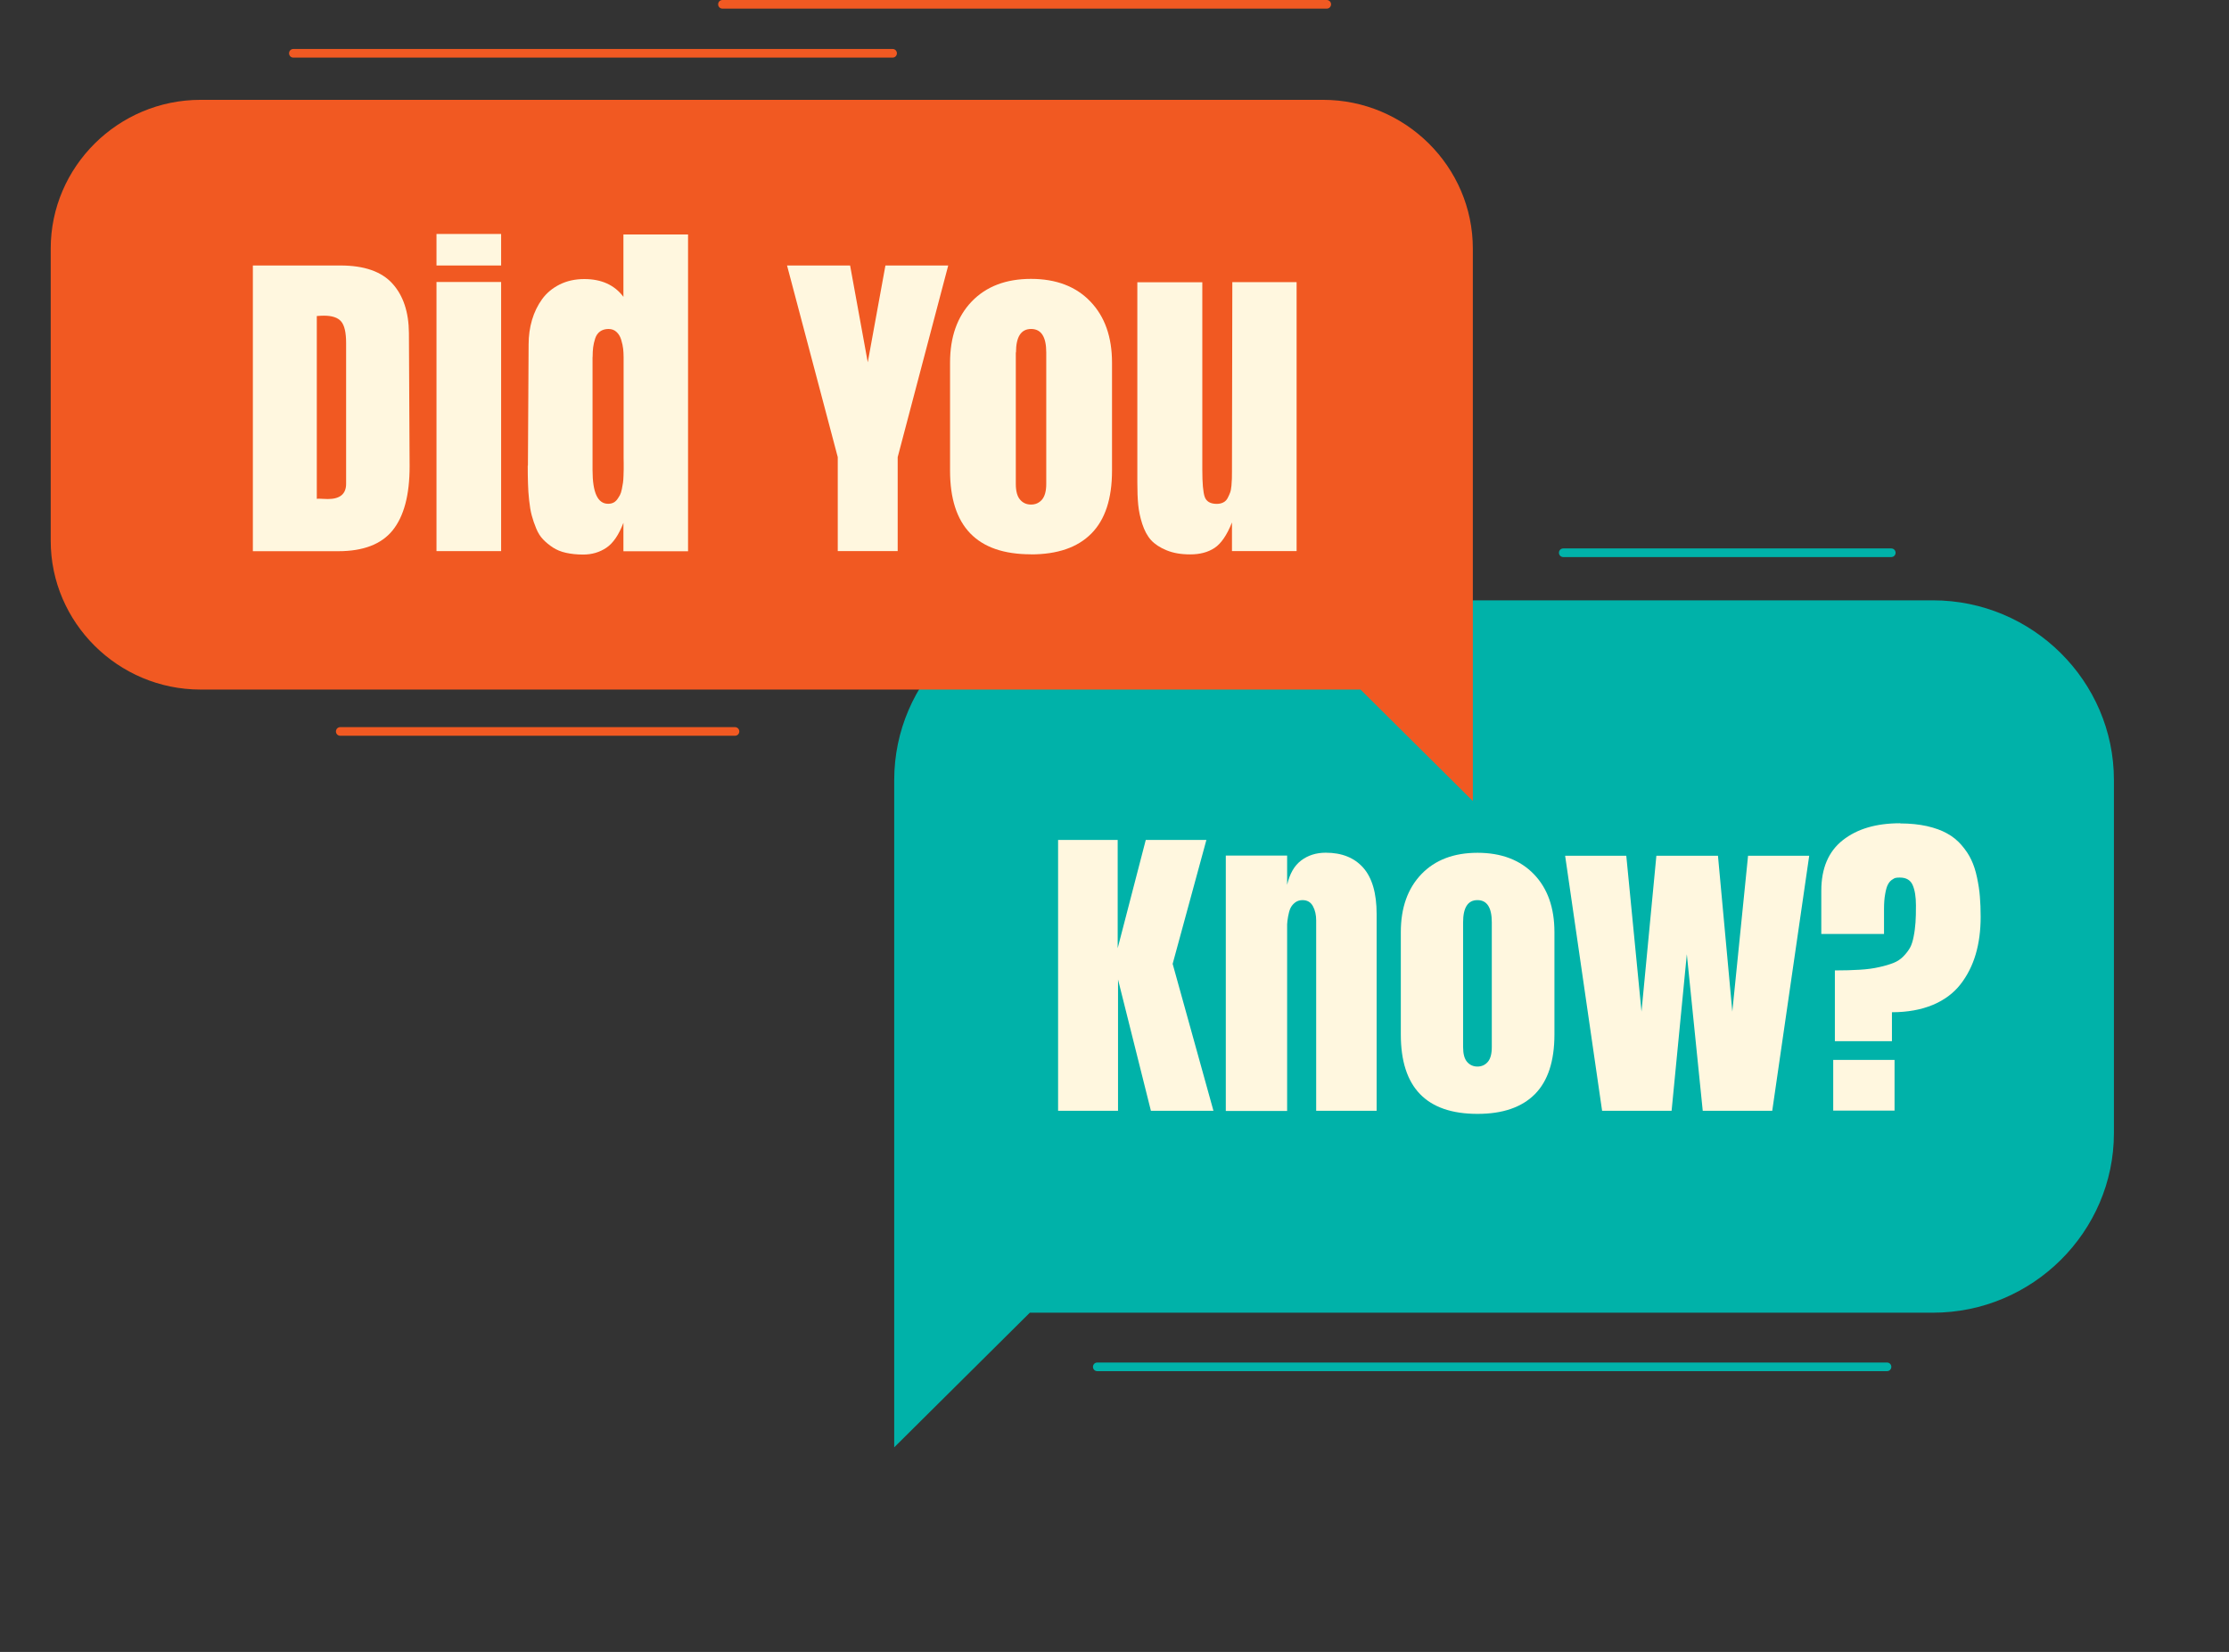
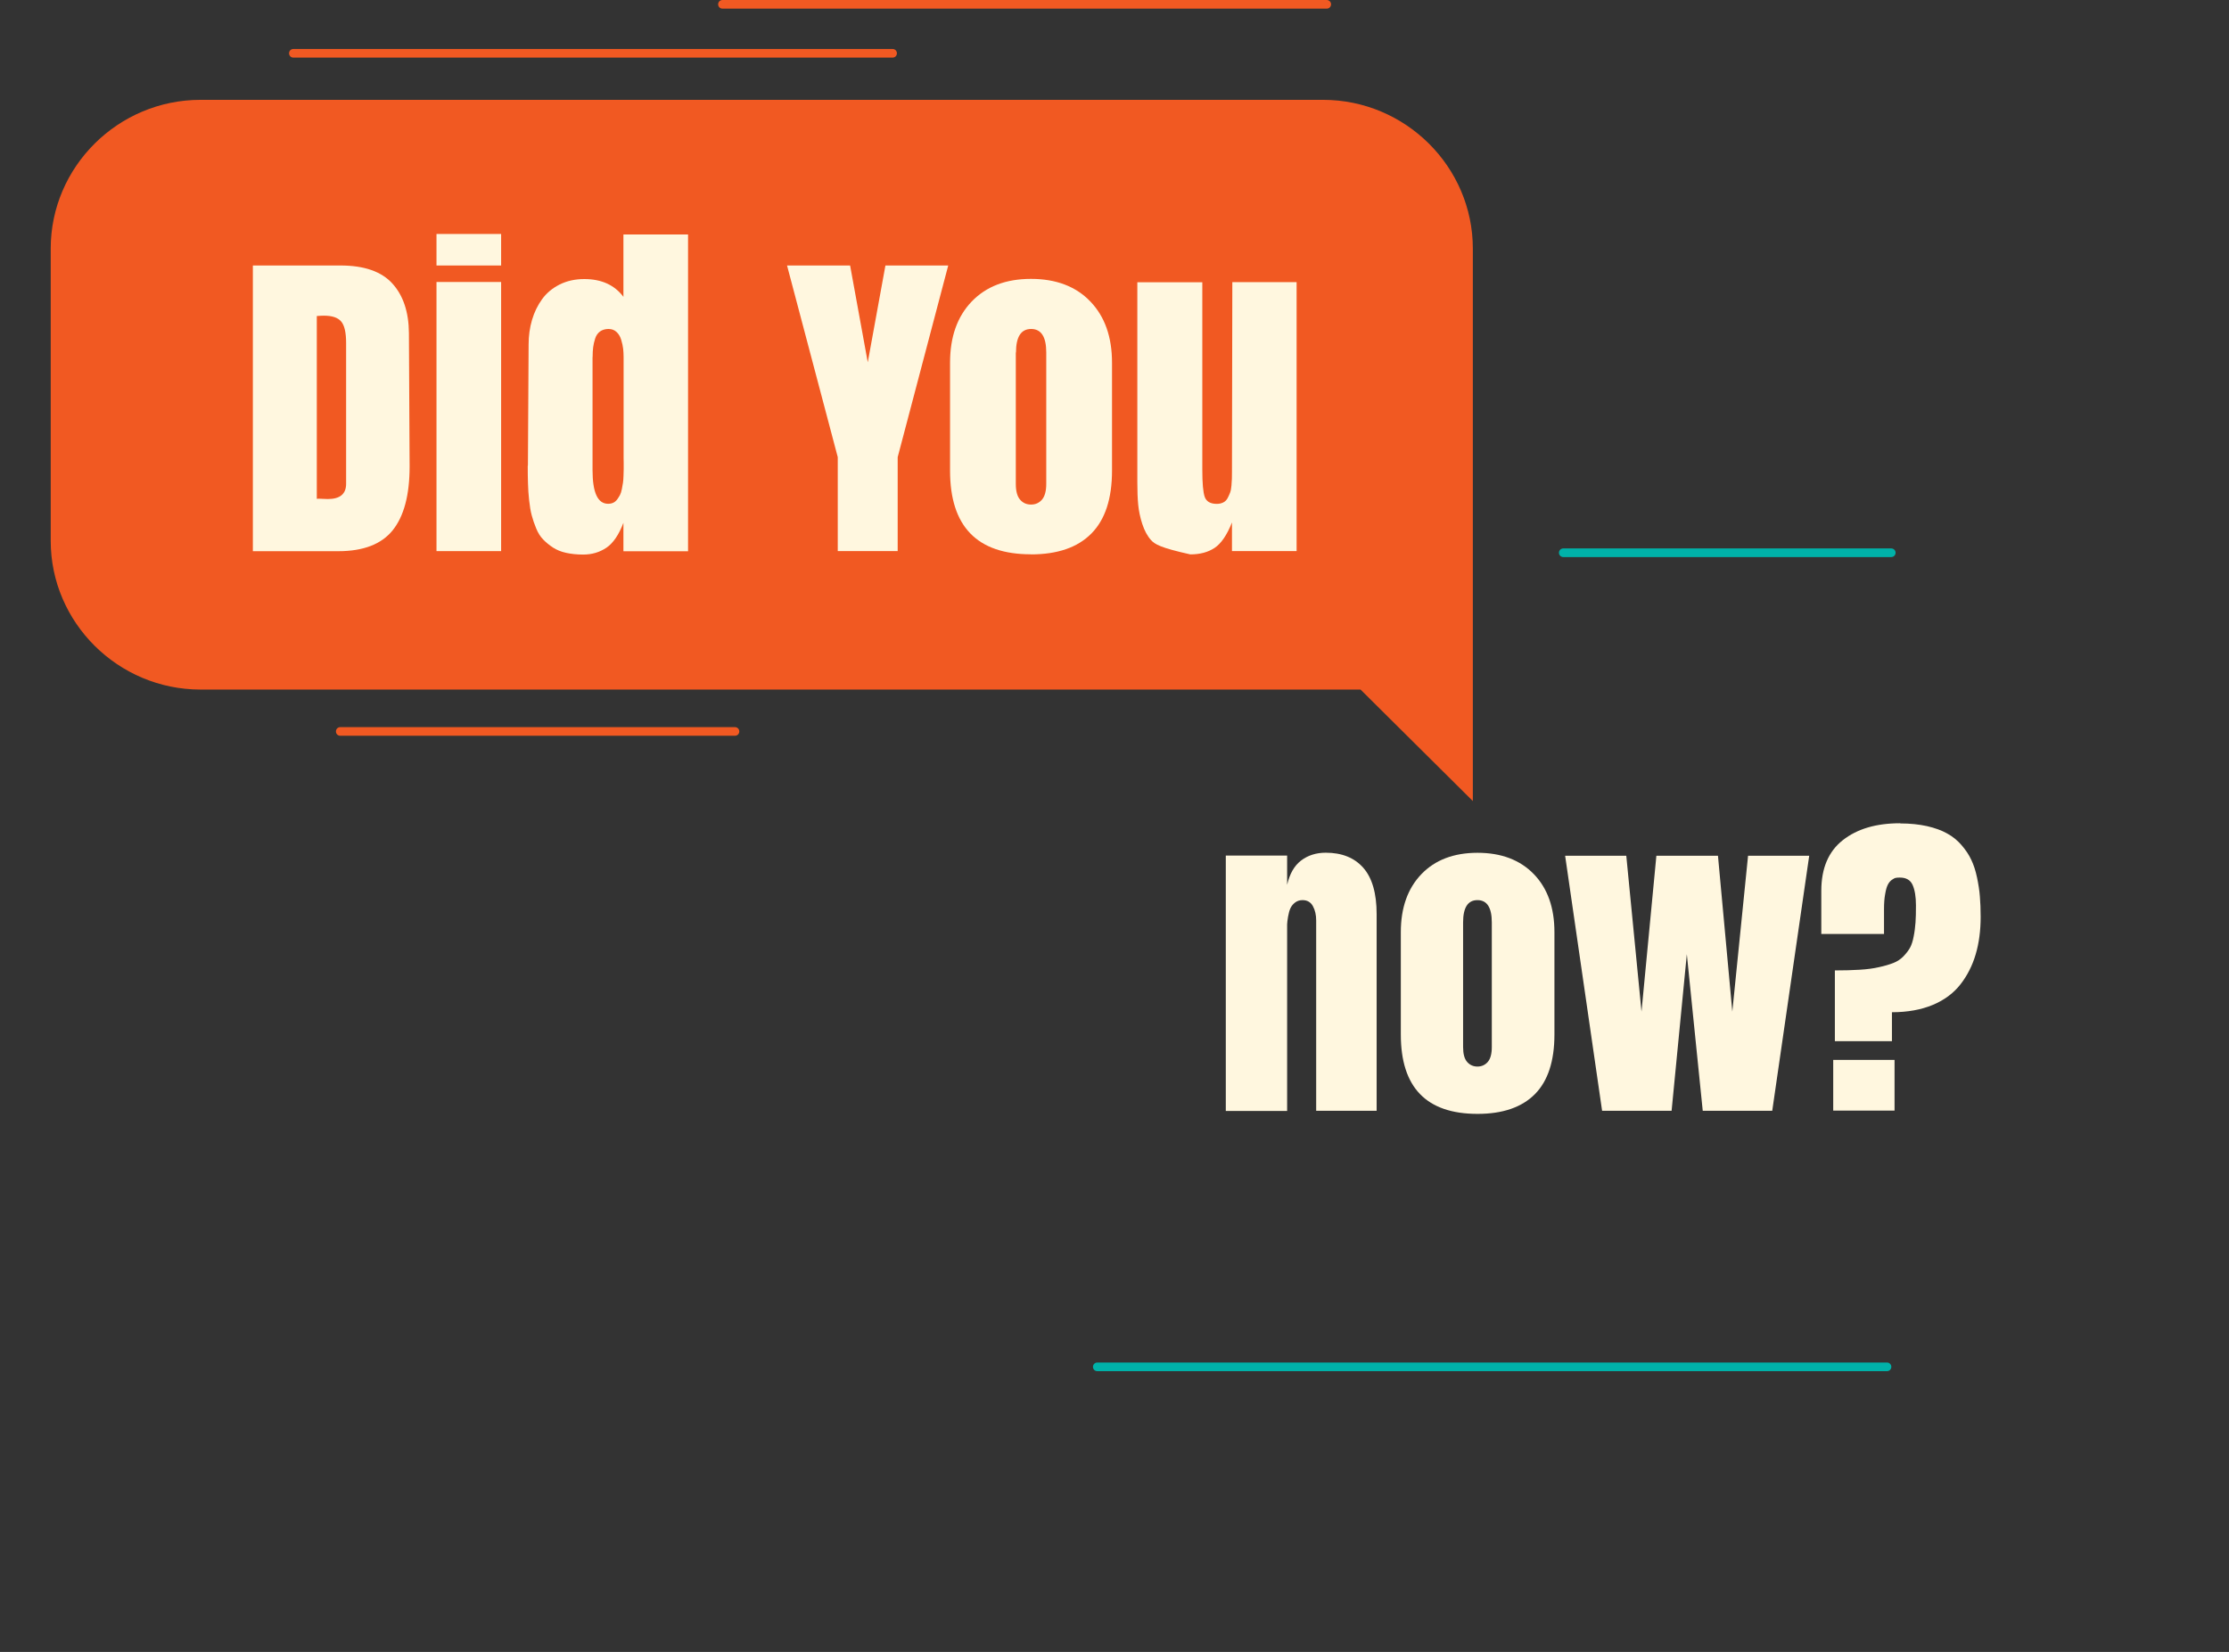
<svg xmlns="http://www.w3.org/2000/svg" width="510" height="378" viewBox="0 0 510 378" fill="none">
  <rect x="0" y="0" width="510" height="378" fill="#333333" stroke="none" />
-   <path d="M245.995 137.37H442.273C465.041 137.37 483.67 155.868 483.67 178.476V259.266C483.67 281.875 465.041 300.372 442.273 300.372H235.626L204.598 331.182V178.476C204.598 155.868 223.226 137.37 245.995 137.37Z" fill="#00B2A9" />
-   <path d="M262.155 192.192H276.027L268.305 220.551L277.64 254.167H263.33L255.807 224.128V254.167H242.094V192.192H255.727V216.974L262.155 192.192Z" fill="#FFF7DF" />
  <path d="M280.466 254.167V195.769H294.497V202.468C295.074 199.958 296.129 198.101 297.681 196.915C299.234 195.729 301.125 195.117 303.334 195.117C307.016 195.117 309.882 196.263 311.912 198.555C313.942 200.848 314.977 204.385 314.977 209.148V254.167H301.144V210.591C301.144 209.365 300.906 208.298 300.408 207.369C299.911 206.441 299.114 205.966 298.02 205.966C297.343 205.966 296.766 206.164 296.288 206.539C295.811 206.915 295.472 207.35 295.253 207.824C295.034 208.298 294.855 208.931 294.716 209.721C294.577 210.492 294.517 211.105 294.497 211.52C294.497 211.935 294.497 212.488 294.497 213.16V254.207H280.466V254.167Z" fill="#FFF7DF" />
  <path d="M338.064 254.879C326.361 254.879 320.51 248.831 320.51 236.717V213.298C320.51 207.725 322.082 203.298 325.207 200.037C328.331 196.777 332.63 195.136 338.064 195.136C343.497 195.136 347.816 196.777 350.961 200.037C354.105 203.298 355.657 207.725 355.657 213.298V236.717C355.657 242.804 354.165 247.369 351.179 250.373C348.194 253.377 343.816 254.879 338.064 254.879ZM334.76 211.065V239.582C334.76 241.144 335.058 242.27 335.675 242.982C336.292 243.693 337.089 244.049 338.044 244.049C338.999 244.049 339.795 243.693 340.412 242.982C341.029 242.27 341.328 241.124 341.328 239.582V211.065C341.328 207.666 340.233 205.966 338.044 205.966C335.855 205.966 334.76 207.666 334.76 211.065Z" fill="#FFF7DF" />
  <path d="M393.074 195.808L396.358 231.48L399.96 195.808H413.952L405.493 254.167H389.591L385.949 218.338L382.466 254.167H366.564L358.105 195.808H372.097L375.58 231.48L378.983 195.808H393.094H393.074Z" fill="#FFF7DF" />
  <path d="M434.789 188.417C437.038 188.417 439.068 188.634 440.879 189.03C442.69 189.445 444.243 189.998 445.497 190.709C446.77 191.401 447.865 192.291 448.8 193.377C449.736 194.464 450.492 195.571 451.03 196.737C451.587 197.903 452.025 199.247 452.343 200.769C452.662 202.29 452.9 203.753 453 205.136C453.119 206.539 453.179 208.101 453.179 209.8C453.179 212.942 452.801 215.788 452.045 218.357C451.288 220.927 450.134 223.219 448.562 225.235C446.989 227.251 444.88 228.832 442.233 229.938C439.586 231.045 436.461 231.618 432.879 231.618V238.239H419.823V222.053C421.992 222.053 423.903 221.994 425.535 221.895C427.186 221.796 428.659 221.599 429.933 221.302C431.227 221.025 432.321 220.689 433.197 220.353C434.093 219.998 434.849 219.504 435.486 218.851C436.123 218.199 436.62 217.547 436.998 216.895C437.357 216.243 437.655 215.354 437.854 214.267C438.073 213.18 438.193 212.112 438.272 211.085C438.352 210.057 438.372 208.733 438.372 207.152C438.372 205.176 438.113 203.634 437.615 202.508C437.118 201.381 436.143 200.808 434.729 200.808C434.371 200.808 434.053 200.808 433.794 200.867C433.535 200.907 433.217 201.065 432.839 201.342C432.461 201.618 432.162 201.994 431.923 202.468C431.684 202.943 431.485 203.654 431.326 204.603C431.147 205.551 431.067 206.697 431.067 208.041V213.713H416.718V203.832C416.718 198.694 418.35 194.84 421.634 192.251C424.918 189.662 429.276 188.378 434.749 188.378L434.789 188.417ZM419.444 254.128V242.527H433.476V254.128H419.444Z" fill="#FFF7DF" />
  <path d="M302.716 22.846H45.876C27.028 22.846 11.604 38.162 11.604 56.877V123.754C11.604 142.469 27.028 157.785 45.876 157.785H311.294L336.988 183.298V56.877C336.988 38.162 321.564 22.846 302.716 22.846Z" fill="#F15922" />
  <path d="M57.856 126.105V60.75H77.898C83.332 60.75 87.292 62.134 89.78 64.881C92.268 67.628 93.522 71.402 93.561 76.185L93.721 106.718C93.721 113.26 92.427 118.121 89.86 121.323C87.292 124.524 83.132 126.125 77.401 126.125H57.856V126.105ZM72.485 72.311V114.149C72.485 114.149 72.724 114.109 72.982 114.109C73.141 114.109 73.46 114.109 73.918 114.149C74.376 114.169 74.734 114.189 75.012 114.189C77.799 114.189 79.192 113.023 79.192 110.71V78.458C79.192 76.086 78.814 74.446 78.057 73.557C77.301 72.667 75.988 72.233 74.117 72.233C73.818 72.233 73.281 72.252 72.505 72.311H72.485Z" fill="#FFF7DF" />
  <path d="M99.87 60.75V53.537H114.658V60.75H99.87ZM99.87 126.105V64.525H114.658V126.105H99.87Z" fill="#FFF7DF" />
  <path d="M120.788 106.54L120.947 78.813C120.947 76.837 121.206 74.98 121.723 73.221C122.241 71.462 123.017 69.861 124.032 68.458C125.047 67.055 126.4 65.928 128.052 65.098C129.724 64.268 131.595 63.853 133.685 63.853C137.625 63.853 140.611 65.217 142.641 67.924V53.656H157.428V126.145H142.641V119.623C141.586 122.39 140.292 124.287 138.74 125.335C137.187 126.382 135.416 126.896 133.426 126.896C131.993 126.896 130.699 126.758 129.525 126.501C128.351 126.244 127.356 125.829 126.5 125.275C125.664 124.722 124.908 124.109 124.271 123.437C123.614 122.766 123.097 121.935 122.679 120.908C122.261 119.9 121.922 118.912 121.664 117.943C121.405 116.975 121.206 115.809 121.066 114.465C120.927 113.102 120.828 111.857 120.808 110.691C120.768 109.525 120.748 108.161 120.748 106.6L120.788 106.54ZM135.575 81.679V107.568C135.575 112.706 136.75 115.275 139.138 115.275C139.576 115.275 139.974 115.196 140.312 115.038C140.65 114.88 140.949 114.623 141.208 114.287C141.447 113.951 141.666 113.615 141.845 113.279C142.024 112.943 142.163 112.509 142.282 111.916C142.382 111.343 142.482 110.849 142.541 110.453C142.601 110.058 142.641 109.525 142.661 108.853C142.661 108.181 142.681 107.687 142.7 107.37C142.7 107.054 142.7 106.58 142.7 105.928C142.7 105.276 142.681 104.9 142.681 104.762V81.659C142.681 81.027 142.641 80.414 142.581 79.821C142.521 79.228 142.362 78.537 142.143 77.786C141.924 77.035 141.566 76.422 141.068 75.968C140.571 75.493 139.954 75.276 139.218 75.276C138.481 75.276 137.804 75.474 137.287 75.849C136.77 76.225 136.391 76.778 136.172 77.47C135.954 78.161 135.794 78.833 135.715 79.466C135.635 80.098 135.595 80.829 135.595 81.679H135.575Z" fill="#FFF7DF" />
  <path d="M205.393 126.105H191.68V104.604L180.077 60.75H194.506L198.547 82.904L202.587 60.75H216.956L205.393 104.604V126.105Z" fill="#FFF7DF" />
  <path d="M235.883 126.837C223.544 126.837 217.374 120.453 217.374 107.687V82.983C217.374 77.094 219.026 72.43 222.33 68.991C225.634 65.553 230.151 63.813 235.883 63.813C241.615 63.813 246.173 65.533 249.477 68.991C252.78 72.43 254.432 77.094 254.432 82.983V107.687C254.432 114.109 252.86 118.912 249.696 122.094C246.551 125.275 241.934 126.856 235.883 126.856V126.837ZM232.42 80.651V110.73C232.42 112.37 232.739 113.576 233.395 114.327C234.032 115.078 234.868 115.453 235.903 115.453C236.938 115.453 237.754 115.078 238.411 114.327C239.048 113.576 239.386 112.37 239.386 110.73V80.651C239.386 77.074 238.232 75.276 235.923 75.276C233.614 75.276 232.46 77.074 232.46 80.651H232.42Z" fill="#FFF7DF" />
-   <path d="M281.958 64.564H296.666V126.105H281.878V119.544C280.724 122.449 279.391 124.386 277.898 125.374C276.405 126.362 274.554 126.856 272.345 126.856C270.136 126.856 268.444 126.54 266.932 125.928C265.419 125.315 264.225 124.524 263.369 123.596C262.513 122.647 261.857 121.422 261.359 119.9C260.862 118.378 260.563 116.916 260.424 115.493C260.284 114.07 260.225 112.37 260.225 110.414V64.584H275.092V107.449C275.092 110.572 275.271 112.647 275.649 113.714C276.027 114.762 276.943 115.295 278.396 115.295C278.953 115.295 279.43 115.196 279.868 114.979C280.286 114.781 280.625 114.445 280.863 114.011C281.102 113.576 281.281 113.141 281.441 112.746C281.6 112.331 281.699 111.797 281.759 111.125C281.819 110.453 281.839 109.92 281.859 109.544C281.859 109.169 281.878 108.635 281.878 107.944V107.449L281.958 64.584V64.564Z" fill="#FFF7DF" />
+   <path d="M281.958 64.564H296.666V126.105H281.878V119.544C280.724 122.449 279.391 124.386 277.898 125.374C276.405 126.362 274.554 126.856 272.345 126.856C265.419 125.315 264.225 124.524 263.369 123.596C262.513 122.647 261.857 121.422 261.359 119.9C260.862 118.378 260.563 116.916 260.424 115.493C260.284 114.07 260.225 112.37 260.225 110.414V64.584H275.092V107.449C275.092 110.572 275.271 112.647 275.649 113.714C276.027 114.762 276.943 115.295 278.396 115.295C278.953 115.295 279.43 115.196 279.868 114.979C280.286 114.781 280.625 114.445 280.863 114.011C281.102 113.576 281.281 113.141 281.441 112.746C281.6 112.331 281.699 111.797 281.759 111.125C281.819 110.453 281.839 109.92 281.859 109.544C281.859 109.169 281.878 108.635 281.878 107.944V107.449L281.958 64.584V64.564Z" fill="#FFF7DF" />
  <path d="M204.239 13.182H67.131C66.574 13.182 66.136 12.747 66.136 12.194C66.136 11.64 66.574 11.205 67.131 11.205H204.219C204.776 11.205 205.214 11.64 205.214 12.194C205.214 12.747 204.776 13.182 204.219 13.182H204.239Z" fill="#F15922" />
  <path d="M168.156 168.358H77.858C77.301 168.358 76.863 167.923 76.863 167.37C76.863 166.816 77.301 166.382 77.858 166.382H168.156C168.713 166.382 169.151 166.816 169.151 167.37C169.151 167.923 168.713 168.358 168.156 168.358Z" fill="#F15922" />
  <path d="M303.552 1.976H165.31C164.752 1.976 164.314 1.541 164.314 0.988C164.314 0.435 164.752 0 165.31 0H303.552C304.109 0 304.547 0.435 304.547 0.988C304.547 1.541 304.109 1.976 303.552 1.976Z" fill="#F15922" />
  <path d="M432.719 127.469H357.687C357.129 127.469 356.691 127.034 356.691 126.481C356.691 125.928 357.129 125.493 357.687 125.493H432.719C433.276 125.493 433.714 125.928 433.714 126.481C433.714 127.034 433.276 127.469 432.719 127.469Z" fill="#00B2A9" />
  <path d="M431.744 313.752H251.069C250.512 313.752 250.074 313.317 250.074 312.764C250.074 312.21 250.512 311.775 251.069 311.775H431.744C432.301 311.775 432.739 312.21 432.739 312.764C432.739 313.317 432.301 313.752 431.744 313.752Z" fill="#00B2A9" />
</svg>